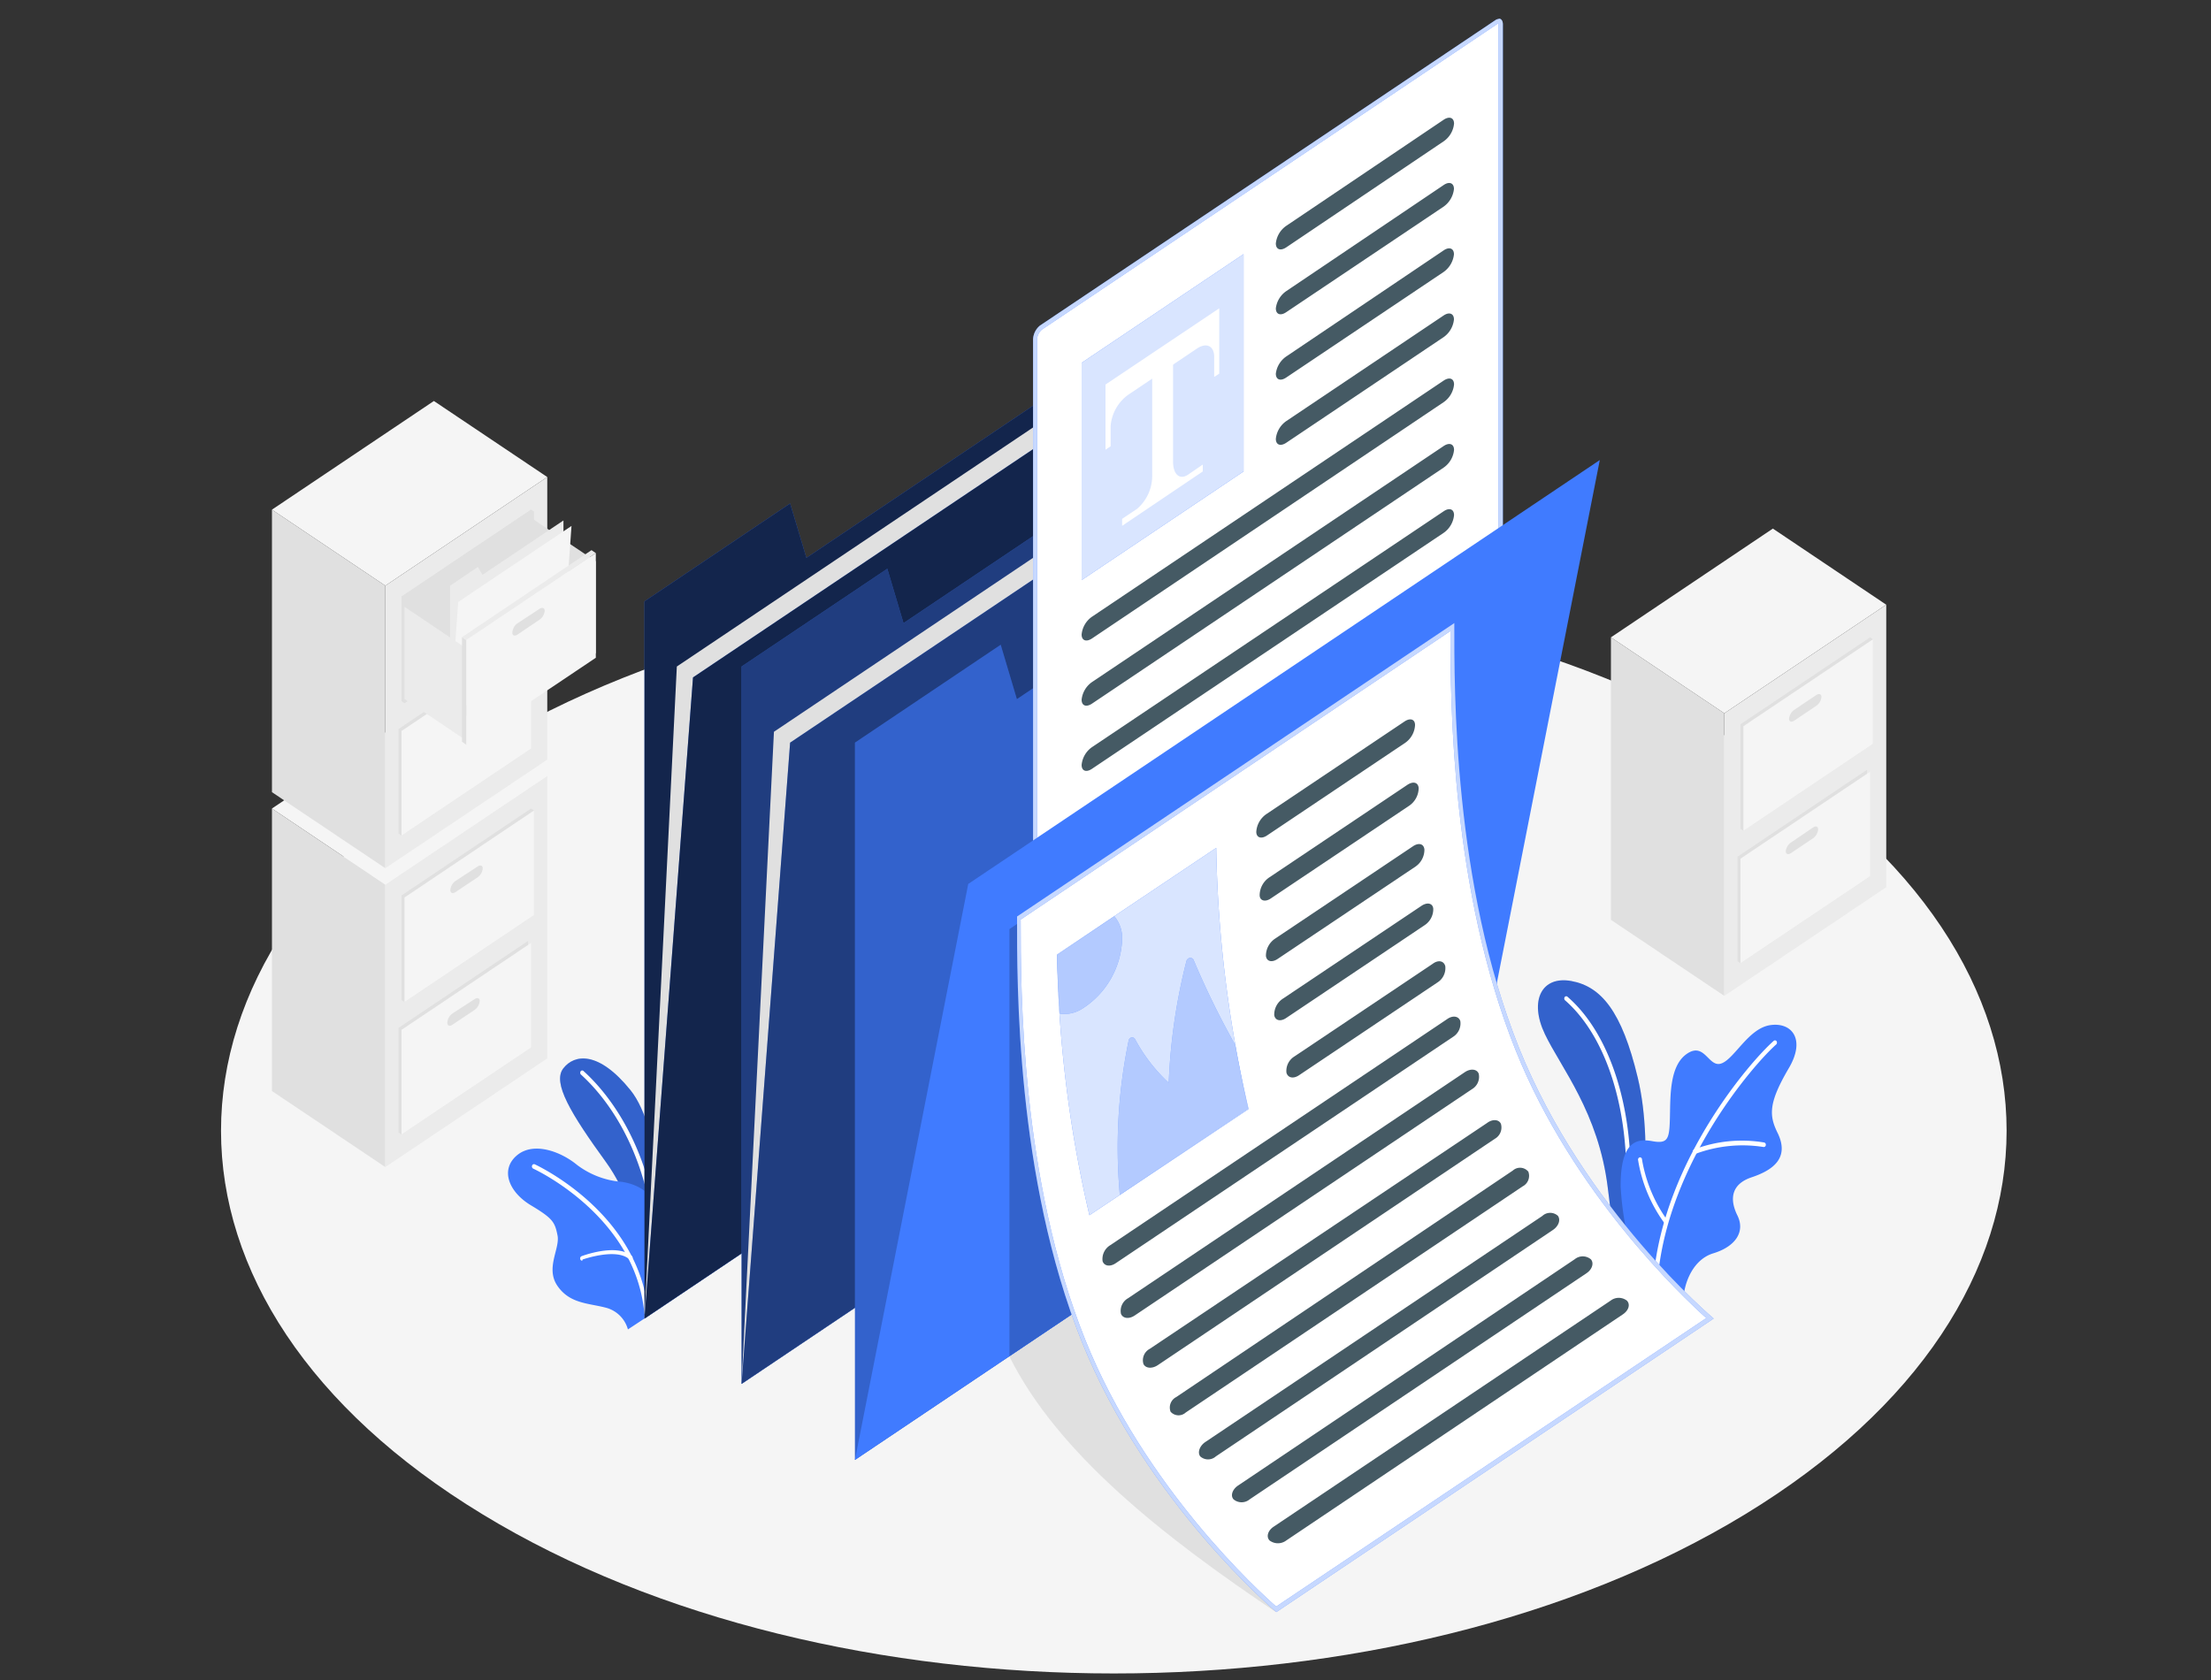
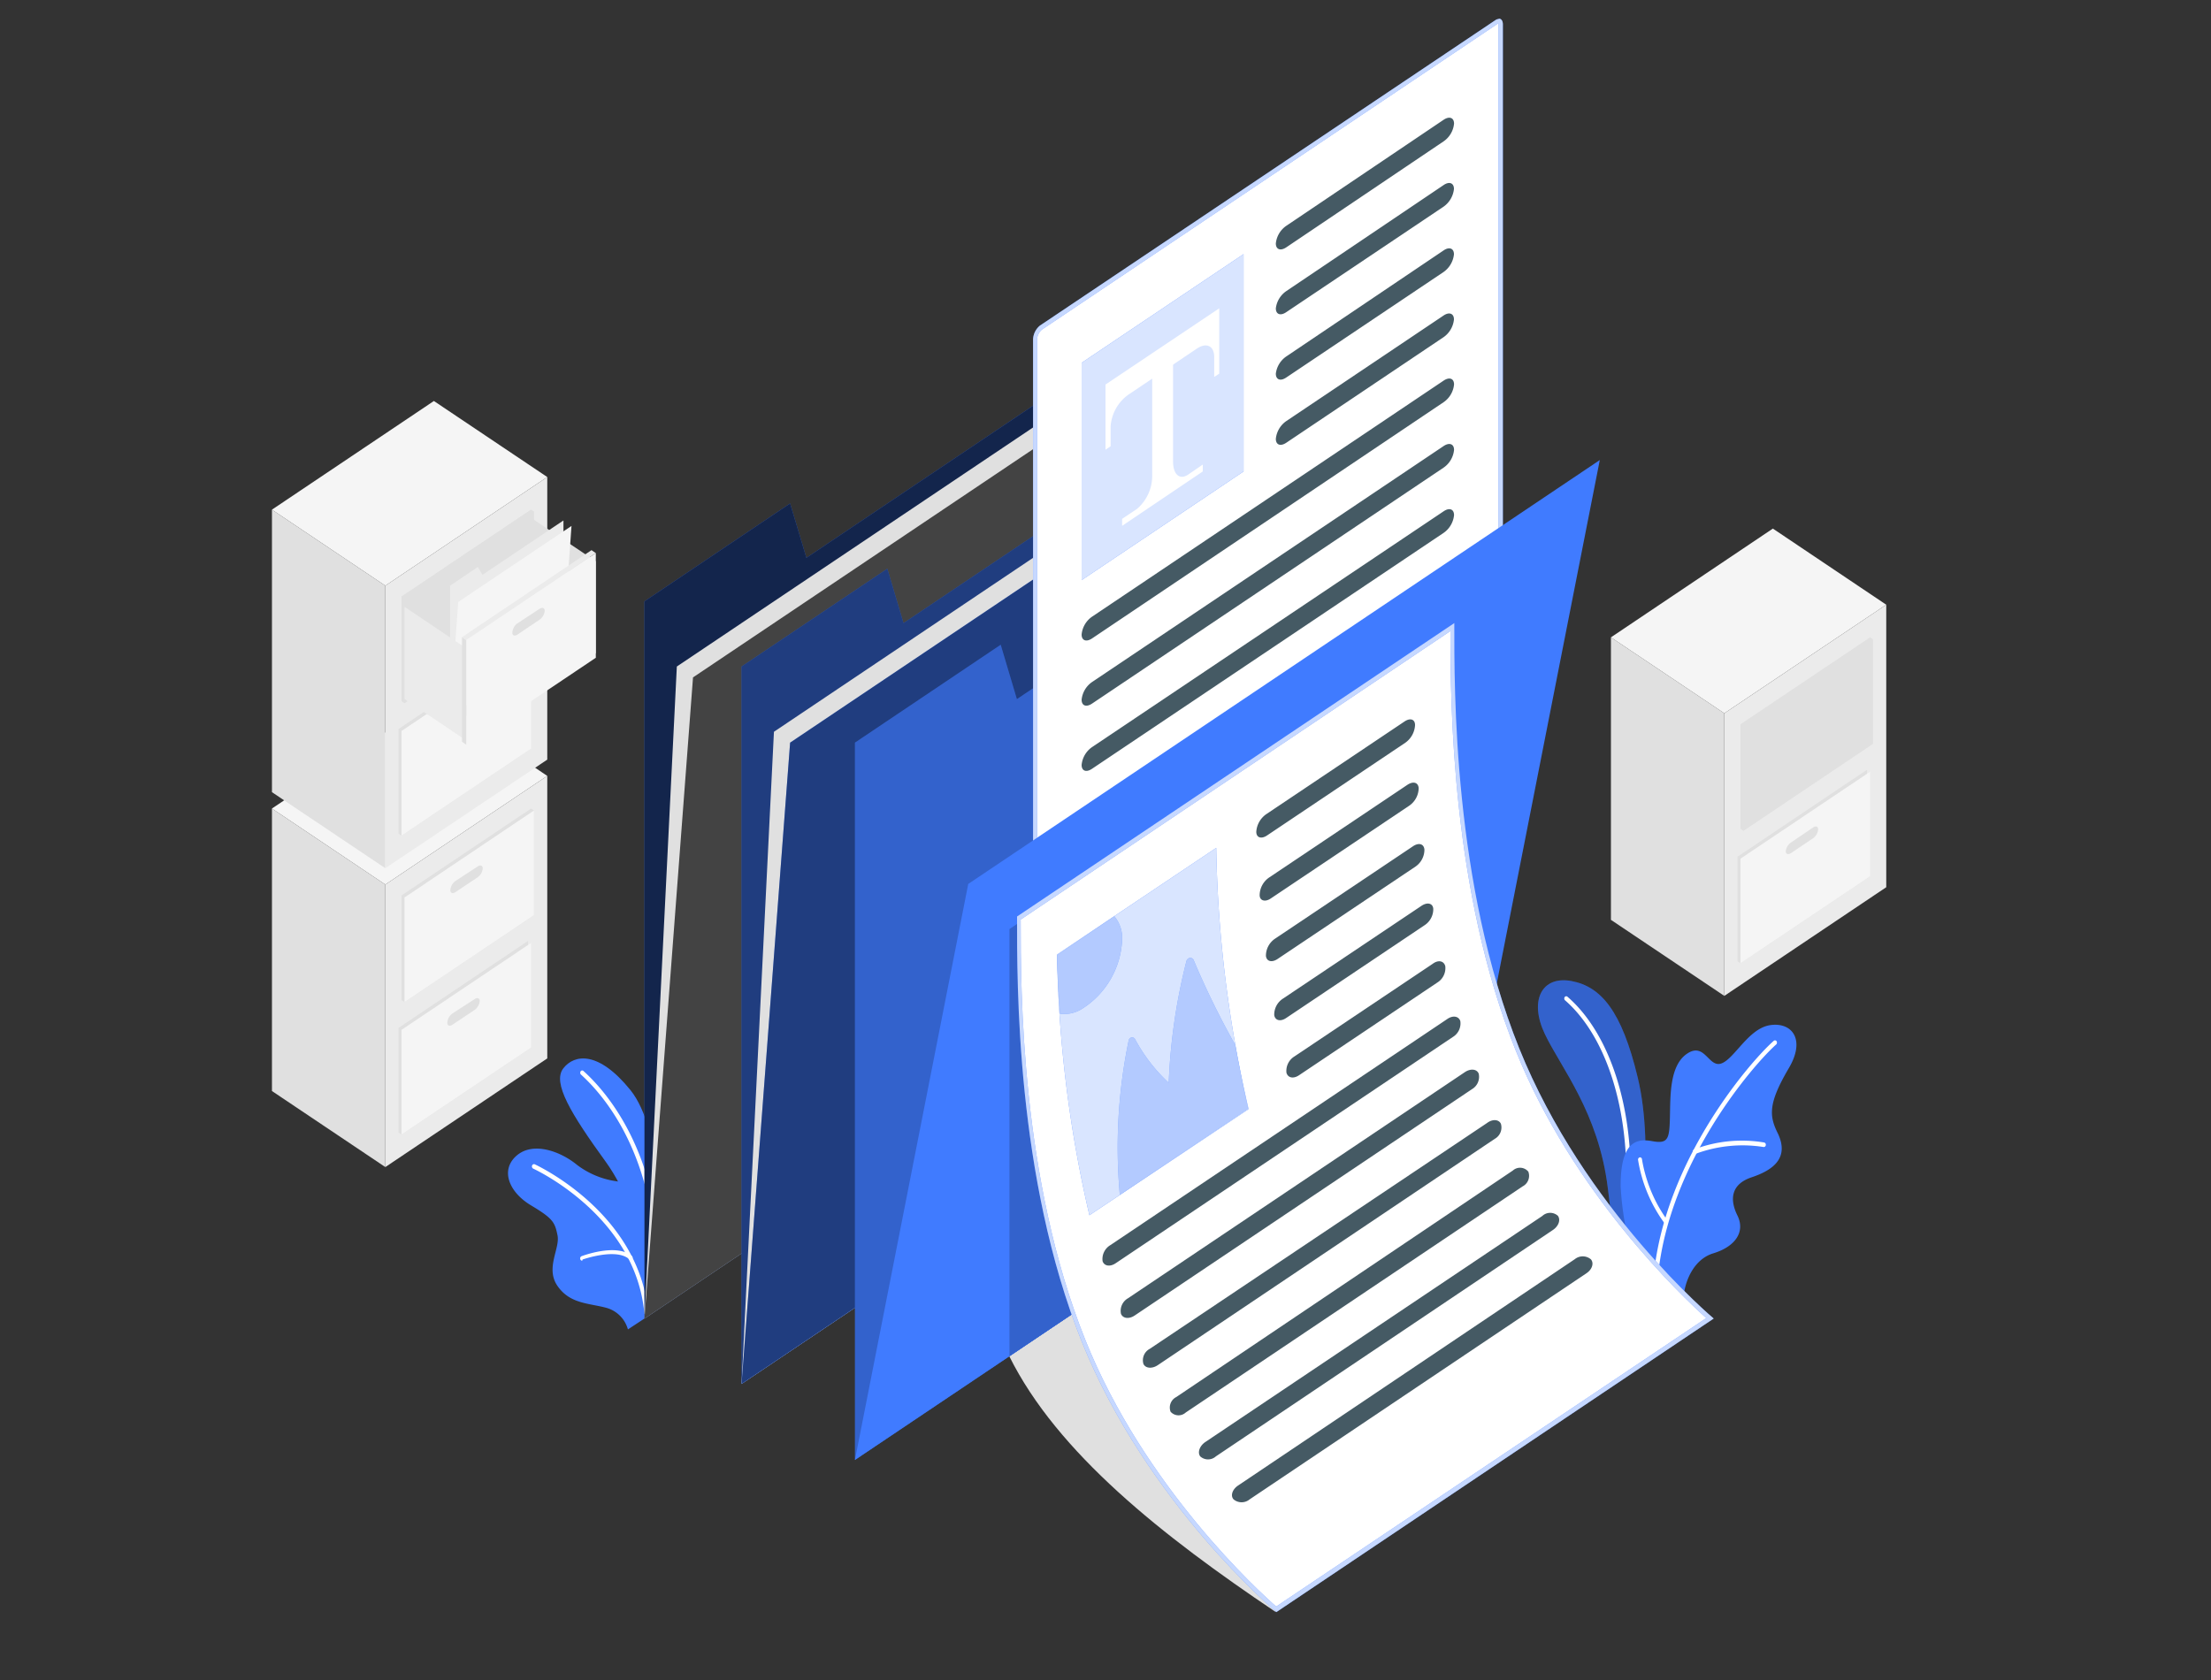
<svg xmlns="http://www.w3.org/2000/svg" id="Layer_1" data-name="Layer 1" viewBox="0 0 250 190">
  <rect x="0" y="0" width="250" height="190" fill="#333333" stroke="none" />
  <defs>
    <style>.cls-1{fill:#f5f5f5;}.cls-2{fill:#e0e0e0;}.cls-3{fill:#ebebeb;}.cls-4{fill:#407bff;}.cls-10,.cls-12,.cls-5,.cls-7,.cls-8,.cls-9{isolation:isolate;}.cls-5{opacity:0.2;}.cls-10,.cls-12,.cls-6,.cls-9{fill:#fff;}.cls-7,.cls-9{opacity:0.7;}.cls-8{opacity:0.5;}.cls-10{opacity:0.8;}.cls-11{fill:#455a64;}.cls-12{opacity:0.6;}</style>
  </defs>
  <g id="freepik--Floor--inject-432">
-     <path class="cls-1" d="M54.56,171.26c39.42,24,103.34,24,142.76,0s39.43-62.77,0-86.72S94,60.6,54.56,84.54,15.15,147.32,54.56,171.26Z" />
-   </g>
+     </g>
  <g id="freepik--filing-cabinets--inject-432">
    <polygon class="cls-2" points="43.57 131.99 30.75 123.39 30.75 91.44 43.57 100.04 43.57 131.99" />
    <polygon class="cls-3" points="43.57 100.04 61.88 87.75 61.88 119.7 43.57 131.99 43.57 100.04" />
    <polygon class="cls-1" points="61.88 87.75 43.57 100.04 30.75 91.44 49.06 79.14 61.88 87.75" />
    <polygon class="cls-2" points="45.4 101.27 60.05 91.44 60.38 91.66 60.38 103.5 45.74 113.33 45.4 113.11 45.4 101.27" />
    <polygon class="cls-1" points="45.74 101.5 60.38 91.66 60.38 103.5 45.74 113.33 45.74 101.5" />
    <path class="cls-2" d="M51.48,99.65,54,98c.32-.22.58-.13.58.22a1.35,1.35,0,0,1-.58,1l-2.49,1.67c-.33.22-.59.12-.59-.22A1.39,1.39,0,0,1,51.48,99.65Z" />
    <polygon class="cls-2" points="45.06 116.25 59.71 106.41 59.71 118.25 60.05 118.48 45.4 128.31 45.06 128.08 45.06 116.25" />
    <polygon class="cls-1" points="45.4 116.47 60.05 106.64 60.05 118.48 45.4 128.31 45.4 116.47" />
    <path class="cls-2" d="M51.14,114.63,53.66,113c.32-.22.58-.12.58.22a1.4,1.4,0,0,1-.58,1l-2.5,1.67c-.32.22-.58.12-.58-.22A1.38,1.38,0,0,1,51.14,114.63Z" />
    <polygon class="cls-2" points="43.57 98.19 30.75 89.59 30.75 57.64 43.57 66.24 43.57 98.19" />
    <polygon class="cls-3" points="43.57 66.24 61.88 53.95 61.88 85.91 43.57 98.19 43.57 66.24" />
    <polygon class="cls-1" points="61.88 53.95 43.57 66.24 30.75 57.64 49.06 45.35 61.88 53.95" />
    <polygon class="cls-2" points="45.4 67.47 60.05 57.64 60.38 57.86 60.38 69.7 45.74 79.53 45.4 79.3 45.4 67.47" />
    <path class="cls-2" d="M51.48,65.84,54,64.17c.32-.21.58-.11.58.23a1.38,1.38,0,0,1-.58,1l-2.49,1.67c-.33.22-.59.13-.59-.22A1.41,1.41,0,0,1,51.48,65.84Z" />
    <polygon class="cls-2" points="45.06 82.45 59.71 72.61 59.71 84.45 60.05 84.67 45.4 94.51 45.06 94.28 45.06 82.45" />
    <polygon class="cls-1" points="45.4 82.67 60.05 72.84 60.05 84.67 45.4 94.51 45.4 82.67" />
    <path class="cls-2" d="M51.14,80.82l2.52-1.67c.32-.21.58-.12.58.23a1.41,1.41,0,0,1-.58,1L51.14,82c-.32.21-.59.11-.59-.22A1.42,1.42,0,0,1,51.14,80.82Z" />
    <polygon class="cls-2" points="45.4 67.47 60.05 57.64 60.05 69.47 45.4 79.3 45.4 67.47" />
    <polygon class="cls-2" points="67.37 63.48 59.35 58.1 59.35 68.53 67.37 73.91 67.37 63.48" />
    <polygon class="cls-3" points="50.89 80.99 50.89 66.24 54.03 64.12 54.55 65.01 63.71 58.86 63.71 72.38 50.89 80.99" />
    <polygon class="cls-1" points="50.89 80.99 51.81 68.08 64.62 59.48 63.71 72.38 50.89 80.99" />
    <polygon class="cls-3" points="52.72 73.32 45.74 68.63 45.74 79.06 52.72 83.74 52.72 73.32" />
    <polygon class="cls-1" points="52.72 72.38 67.37 62.55 67.37 74.39 52.72 84.22 52.72 72.38" />
    <path class="cls-2" d="M58.46,70.53,61,68.86c.33-.21.59-.11.59.23a1.39,1.39,0,0,1-.59,1l-2.49,1.68c-.32.21-.58.11-.58-.22A1.42,1.42,0,0,1,58.46,70.53Z" />
    <polygon class="cls-2" points="52.72 72.38 52.24 72.06 52.24 83.89 52.72 84.22 52.72 72.38" />
    <polygon class="cls-3" points="52.24 72.06 66.88 62.22 67.37 62.55 52.72 72.38 52.24 72.06" />
    <polygon class="cls-2" points="194.97 112.63 182.15 104.03 182.15 72.08 194.97 80.67 194.97 112.63" />
    <polygon class="cls-3" points="194.97 80.67 213.28 68.39 213.28 100.34 194.97 112.63 194.97 80.67" />
    <polygon class="cls-1" points="213.28 68.39 194.97 80.67 182.15 72.08 200.46 59.78 213.28 68.39" />
    <polygon class="cls-2" points="196.8 81.91 211.45 72.08 211.78 72.3 211.78 84.13 197.13 93.97 196.8 93.74 196.8 81.91" />
-     <polygon class="cls-1" points="197.13 82.13 211.78 72.3 211.78 84.13 197.13 93.97 197.13 82.13" />
    <path class="cls-2" d="M202.88,80.28l2.48-1.67c.33-.21.59-.12.59.22a1.36,1.36,0,0,1-.59,1l-2.48,1.67c-.33.22-.59.12-.59-.22A1.41,1.41,0,0,1,202.88,80.28Z" />
    <polygon class="cls-2" points="196.46 96.89 211.11 87.05 211.11 98.89 211.45 99.11 196.8 108.94 196.46 108.72 196.46 96.89" />
    <polygon class="cls-1" points="196.8 97.11 211.45 87.28 211.45 99.11 196.8 108.94 196.8 97.11" />
    <path class="cls-2" d="M202.54,95.26,205,93.59c.32-.22.58-.12.58.22a1.4,1.4,0,0,1-.58,1l-2.49,1.67c-.33.22-.59.12-.59-.22A1.39,1.39,0,0,1,202.54,95.26Z" />
  </g>
  <g id="freepik--Plants--inject-432">
    <path class="cls-4" d="M73,146s0-8.31-4.46-14.54c-4-5.52-6.11-9-4.85-10.63s4-2,7.6,2.46,3.93,16.83,3.43,19.63Z" />
-     <path class="cls-5" d="M73,146s0-8.31-4.46-14.54c-4-5.52-6.11-9-4.85-10.63s4-2,7.6,2.46,3.93,16.83,3.43,19.63Z" />
    <path class="cls-6" d="M73.8,137.1a.25.25,0,0,1-.23-.21c-1.57-8.57-5.62-13.32-7.9-15.38a.3.3,0,0,1,0-.37.21.21,0,0,1,.32,0c2.32,2.1,6.46,6.95,8.07,15.69a.27.27,0,0,1-.17.31h0Z" />
    <path class="cls-4" d="M72.87,149.12,71,150.35a3.5,3.5,0,0,0-2.47-2.45c-2-.53-4.09-.44-5.49-2.46s.3-4.23,0-5.72-.51-1.91-3-3.4-3.51-4-1.62-5.63,5-.45,6.82,1.05a9.58,9.58,0,0,0,5.06,1.92c1.84.27,4.85,1.46,4.39,6.44A44.82,44.82,0,0,1,72.87,149.12Z" />
    <path class="cls-6" d="M65.83,142.58a.23.23,0,0,1-.22-.18.27.27,0,0,1,.15-.33c.16-.06,4-1.5,5.71,0a.3.3,0,0,1,0,.37.2.2,0,0,1-.29,0c-1.46-1.36-5.26,0-5.3,0Z" />
    <path class="cls-6" d="M73.07,148.72a.24.24,0,0,1-.22-.23c-1-11-12.44-16.27-12.55-16.32a.28.28,0,0,1-.14-.34h0a.23.23,0,0,1,.29-.16c.12.06,11.81,5.41,12.84,16.78a.24.24,0,0,1-.19.28Z" />
    <path class="cls-4" d="M185.18,141.87c0-.18,2-11.75,0-20-1.8-7.53-4.15-10.3-7.5-10.92s-4.81,2.2-3,6,6.06,8.86,7.11,17.36c.45,3.5.8,6.54.8,6.54Z" />
    <path class="cls-5" d="M185.18,141.87c0-.18,2-11.75,0-20-1.8-7.53-4.15-10.3-7.5-10.92s-4.81,2.2-3,6,6.06,8.86,7.11,17.36c.45,3.5.8,6.54.8,6.54Z" />
    <path class="cls-6" d="M184.05,135.23h0a.25.25,0,0,1-.21-.28h0c.45-9.37-2.18-17.74-6.9-21.84a.29.29,0,0,1,0-.37h0a.21.21,0,0,1,.31,0c4.84,4.19,7.55,12.75,7.08,22.29A.25.25,0,0,1,184.05,135.23Z" />
    <path class="cls-4" d="M190.37,147.9c-.25-2.15.81-5.38,3.34-6.15s3.65-2.45,2.74-4.29-.7-3.54,1.6-4.31,4.3-2.09,3-4.91c-1-2-1.17-3.36,1.18-7.38,2-3.33.36-5.29-2.08-4.92s-4,3.75-5.48,4.32-1.88-2.45-3.9-1.1-1.89,4.82-1.95,7.23-.2,3-2,2.67-3.61.05-3.57,5.17a35,35,0,0,0,2,9.83Z" />
    <path class="cls-6" d="M187.18,144.62h0a.26.26,0,0,1-.2-.29c1.27-13.2,11-24.34,13.56-26.6a.22.22,0,0,1,.32,0,.31.31,0,0,1,0,.37c-2.52,2.23-12.13,13.22-13.39,26.24A.24.24,0,0,1,187.18,144.62Z" />
    <path class="cls-6" d="M191.62,130.51a.23.23,0,0,1-.21-.17.3.3,0,0,1,.13-.34,15.18,15.18,0,0,1,7.93-.79.25.25,0,0,1,.19.29.23.23,0,0,1-.26.22,15.23,15.23,0,0,0-7.7.78Z" />
    <path class="cls-6" d="M188.39,138.45a.26.26,0,0,1-.17-.09,16.58,16.58,0,0,1-3-7.17.26.26,0,0,1,.19-.3h0a.23.23,0,0,1,.25.22h0a16.38,16.38,0,0,0,2.87,6.9.29.29,0,0,1,0,.37.27.27,0,0,1-.14.07Z" />
  </g>
  <g id="freepik--folder-2--inject-432">
    <polygon class="cls-4" points="72.87 68.01 72.87 149.13 144.28 101.19 144.27 27.45 91.18 63.09 89.34 56.94 72.87 68.01" />
    <polygon class="cls-7" points="72.87 68.01 72.87 149.13 144.28 101.19 144.27 27.45 91.18 63.09 89.34 56.94 72.87 68.01" />
    <polygon class="cls-2" points="72.87 149.13 76.53 75.38 147.94 27.45 144.28 101.19 72.87 149.13" />
-     <polygon class="cls-4" points="72.87 149.13 78.36 76.61 149.76 28.68 144.28 101.19 72.87 149.13" />
    <polygon class="cls-7" points="72.87 149.13 78.36 76.61 149.76 28.68 144.28 101.19 72.87 149.13" />
  </g>
  <g id="freepik--folder-1--inject-432">
    <polygon class="cls-4" points="83.85 75.38 83.85 156.51 155.26 108.57 155.26 34.82 102.16 70.47 100.33 64.32 83.85 75.38" />
    <polygon class="cls-8" points="83.85 75.38 83.85 156.51 155.26 108.57 155.26 34.82 102.16 70.47 100.33 64.32 83.85 75.38" />
    <polygon class="cls-2" points="83.85 156.51 87.51 82.76 158.92 34.82 155.26 108.57 83.85 156.51" />
    <polygon class="cls-4" points="83.85 156.51 89.34 83.99 160.75 36.05 155.26 108.57 83.85 156.51" />
    <polygon class="cls-8" points="83.85 156.51 89.34 83.99 160.75 36.05 155.26 108.57 83.85 156.51" />
  </g>
  <g id="freepik--Documents--inject-432">
    <path class="cls-2" d="M144.26,182.32c-12.82-8.61-24.71-18-30.14-28.94l16.5-11.07Z" />
    <polygon class="cls-4" points="96.67 83.99 96.67 165.11 168.07 117.17 168.07 43.43 114.98 79.07 113.15 72.92 96.67 83.99" />
    <polygon class="cls-5" points="96.67 83.99 96.67 165.11 168.07 117.17 168.07 43.43 114.98 79.07 113.15 72.92 96.67 83.99" />
    <path class="cls-6" d="M117.24,108c-.18,0-.21-.24-.21-.38V38.41a1.8,1.8,0,0,1,.67-1.34L169.24,2.48a.41.41,0,0,1,.23-.09c.18,0,.21.24.21.38V72A1.83,1.83,0,0,1,169,73.3l-51.54,34.59A.4.4,0,0,1,117.24,108Z" />
    <path class="cls-4" d="M169.44,2.63a.24.24,0,0,1,0,.12V71.93a1.57,1.57,0,0,1-.55,1.12l-51.54,34.59-.09,0V38.39a1.58,1.58,0,0,1,.56-1.12L169.35,2.68l.1,0m0-.53a.7.7,0,0,0-.35.12L117.59,36.82a2.13,2.13,0,0,0-.78,1.58v69.18c0,.41.18.64.45.64a.59.59,0,0,0,.35-.12l51.54-34.59a2.09,2.09,0,0,0,.78-1.57V2.76c0-.41-.18-.65-.45-.65Z" />
    <path class="cls-9" d="M169.44,2.63a.24.24,0,0,1,0,.12V71.93a1.57,1.57,0,0,1-.55,1.12l-51.54,34.59-.09,0V38.39a1.58,1.58,0,0,1,.56-1.12L169.35,2.68l.1,0m0-.53a.7.7,0,0,0-.35.12L117.59,36.82a2.13,2.13,0,0,0-.78,1.58v69.18c0,.41.18.64.45.64a.59.59,0,0,0,.35-.12l51.54-34.59a2.09,2.09,0,0,0,.78-1.57V2.76c0-.41-.18-.65-.45-.65Z" />
    <polygon class="cls-4" points="122.3 41.03 140.61 28.74 140.61 53.32 122.3 65.61 122.3 41.03" />
    <polygon class="cls-10" points="122.3 41.03 140.61 28.74 140.61 53.32 122.3 65.61 122.3 41.03" />
    <path class="cls-6" d="M137.86,34.87v7.39l-.57.37V40.37c0-1.25-.87-1.67-1.95-.95l-7.76,5.22a4.81,4.81,0,0,0-2,3.57v2.26l-.58.39V43.49Z" />
    <path class="cls-6" d="M134.34,53.68c-.94.63-1.7,0-1.7-1.48V40.37l-2.36,1.49V53.78a4.92,4.92,0,0,1-1.7,3.76l-1.7,1.14v.79L136,53.32v-.78Z" />
    <path class="cls-11" d="M144.26,27.53c0,.68.52.88,1.17.45l17.81-12a2.75,2.75,0,0,0,1.17-2c0-.67-.52-.87-1.17-.44l-17.8,12A2.76,2.76,0,0,0,144.26,27.53Z" />
    <path class="cls-11" d="M144.26,34.87c0,.68.52.88,1.17.44l17.8-11.94a2.8,2.8,0,0,0,1.17-2c0-.68-.53-.88-1.17-.44l-17.8,12A2.77,2.77,0,0,0,144.26,34.87Z" />
    <path class="cls-11" d="M144.26,42.26c0,.68.52.88,1.17.44l17.8-11.94a2.8,2.8,0,0,0,1.17-2c0-.68-.53-.88-1.17-.44l-17.8,12A2.77,2.77,0,0,0,144.26,42.26Z" />
    <path class="cls-11" d="M144.26,49.63c0,.68.52.88,1.17.45l17.8-11.95a2.78,2.78,0,0,0,1.17-2c0-.68-.53-.88-1.17-.45l-17.8,11.95A2.78,2.78,0,0,0,144.26,49.63Z" />
    <path class="cls-11" d="M122.3,71.76c0,.68.52.88,1.17.45l39.77-26.73a2.75,2.75,0,0,0,1.17-2c0-.68-.52-.87-1.17-.44L123.47,69.75A2.77,2.77,0,0,0,122.3,71.76Z" />
    <path class="cls-11" d="M122.3,79.13c0,.69.52.88,1.17.45l39.77-26.7a2.75,2.75,0,0,0,1.17-2c0-.67-.52-.87-1.17-.44l-39.77,26.7A2.78,2.78,0,0,0,122.3,79.13Z" />
    <path class="cls-11" d="M122.3,86.51c0,.68.52.88,1.17.44l39.77-26.69a2.77,2.77,0,0,0,1.17-2c0-.68-.52-.88-1.17-.44L123.47,84.5A2.77,2.77,0,0,0,122.3,86.51Z" />
    <polygon class="cls-4" points="96.67 165.11 109.48 99.97 180.89 52.03 168.07 117.17 96.67 165.11" />
    <polygon class="cls-4" points="114.14 105.07 114.14 153.38 130.62 142.32 130.62 94.01 114.14 105.07" />
    <polygon class="cls-5" points="114.14 105.07 114.14 153.38 130.62 142.32 130.62 94.01 114.14 105.07" />
    <path class="cls-6" d="M144.29,182c-1.4-1.21-14.92-13.22-21.79-30.39-7.31-18.26-7.3-39.56-7.3-47.58v-.25l49-32.88c0,8.09,0,29.42,7.34,47.74,6.71,16.77,19.71,28.63,21.77,30.44Z" />
    <path class="cls-4" d="M164,71.37c0,8.43.14,29.35,7.37,47.4,6.49,16.2,18.82,27.84,21.56,30.3L144.3,181.69c-1.9-1.66-14.9-13.47-21.59-30.17-7.3-18.21-7.3-39.47-7.3-47.47V104L164,71.37m.45-.91L115,103.65c0,7.54-.14,29.46,7.32,48.09,7.35,18.28,22,30.58,22,30.58l49.45-33.2s-14.65-12.29-22-30.58c-7.47-18.63-7.33-40.54-7.33-48.08Z" />
    <path class="cls-9" d="M164,71.37c0,8.43.14,29.35,7.37,47.4,6.49,16.2,18.82,27.84,21.56,30.3L144.3,181.69c-1.9-1.66-14.9-13.47-21.59-30.17-7.3-18.21-7.3-39.47-7.3-47.47V104L164,71.37m.45-.91L115,103.65c0,7.54-.14,29.46,7.32,48.09,7.35,18.28,22,30.58,22,30.58l49.45-33.2s-14.65-12.29-22-30.58c-7.47-18.63-7.33-40.54-7.33-48.08Z" />
    <path class="cls-11" d="M158.82,81.59,143.19,92.07a2.63,2.63,0,0,0-1.14,2c0,.67.57.85,1.21.42L158.9,84A2.6,2.6,0,0,0,160,82C160,81.35,159.47,81.16,158.82,81.59Z" />
    <path class="cls-11" d="M159.15,88.75,143.52,99.23a2.46,2.46,0,0,0-1.09,2c0,.64.62.82,1.26.38l15.64-10.48a2.45,2.45,0,0,0,1.08-2C160.36,88.48,159.8,88.33,159.15,88.75Z" />
    <path class="cls-11" d="M159.78,95.7l-15.64,10.48a2.33,2.33,0,0,0-1,1.93c.07.62.66.78,1.31.35L160.06,98a2.32,2.32,0,0,0,1-1.92C161,95.43,160.43,95.27,159.78,95.7Z" />
    <path class="cls-11" d="M160.72,102.45l-15.64,10.48a2.15,2.15,0,0,0-1,1.89c.11.61.72.74,1.35.31l15.63-10.48a2.16,2.16,0,0,0,1-1.89C162,102.15,161.39,102,160.72,102.45Z" />
    <path class="cls-11" d="M162,109l-15.64,10.48a1.92,1.92,0,0,0-.9,1.84c.16.58.78.72,1.43.28l15.63-10.48a1.92,1.92,0,0,0,.9-1.85C163.26,108.66,162.63,108.53,162,109Z" />
    <path class="cls-11" d="M163.64,115.25l-38.11,25.58a1.83,1.83,0,0,0-.86,1.8c.18.56.85.67,1.49.23l38.11-25.58a1.79,1.79,0,0,0,.85-1.8C164.94,114.91,164.26,114.81,163.64,115.25Z" />
    <path class="cls-11" d="M165.64,121.25l-38.1,25.58a1.64,1.64,0,0,0-.79,1.76c.22.53.91.62,1.56.18l38.11-25.58a1.62,1.62,0,0,0,.78-1.76C167,120.9,166.29,120.82,165.64,121.25Z" />
    <path class="cls-11" d="M168.15,127,130,152.55a1.46,1.46,0,0,0-.71,1.71c.25.51,1,.56,1.64.12l38.08-25.58a1.47,1.47,0,0,0,.7-1.7C169.49,126.6,168.78,126.53,168.15,127Z" />
    <path class="cls-11" d="M171.06,132.38,133,158a1.33,1.33,0,0,0-.64,1.66,1.2,1.2,0,0,0,1.71.09l38.1-25.58a1.34,1.34,0,0,0,.64-1.66A1.21,1.21,0,0,0,171.06,132.38Z" />
    <path class="cls-11" d="M174.39,137.52l-38.11,25.57c-.64.44-.9,1.17-.57,1.62a1.32,1.32,0,0,0,1.77,0l38.1-25.6c.65-.43.91-1.15.57-1.61A1.3,1.3,0,0,0,174.39,137.52Z" />
    <path class="cls-11" d="M178.06,142.41,140,168c-.65.43-.9,1.15-.52,1.57a1.42,1.42,0,0,0,1.82,0L179.38,144c.65-.43.87-1.14.51-1.57A1.43,1.43,0,0,0,178.06,142.41Z" />
-     <path class="cls-11" d="M182.12,147.09,144,172.67c-.64.43-.85,1.13-.45,1.55a1.57,1.57,0,0,0,1.89,0l38.07-25.58c.65-.44.85-1.12.45-1.54A1.5,1.5,0,0,0,182.12,147.09Z" />
    <path class="cls-4" d="M137.52,95.89l-18,12.06a140.11,140.11,0,0,0,3.66,29.49l18-12A140.29,140.29,0,0,1,137.52,95.89Z" />
    <path class="cls-10" d="M137.52,95.89l-18,12.06a140.11,140.11,0,0,0,3.66,29.49l18-12A140.29,140.29,0,0,1,137.52,95.89Z" />
    <path class="cls-4" d="M126.88,106.28a3.8,3.8,0,0,0-.88-2.65L119.55,108c0,2,.14,4.24.3,6.65a3.77,3.77,0,0,0,2.44-.52A9.72,9.72,0,0,0,126.88,106.28Z" />
    <path class="cls-12" d="M126.88,106.28a3.8,3.8,0,0,0-.88-2.65L119.55,108c0,2,.14,4.24.3,6.65a3.77,3.77,0,0,0,2.44-.52A9.72,9.72,0,0,0,126.88,106.28Z" />
    <path class="cls-4" d="M139.66,118.16h0a93.49,93.49,0,0,1-4.68-9.55.41.41,0,0,0-.6-.22.53.53,0,0,0-.23.31,66.16,66.16,0,0,0-2,13.76,18.89,18.89,0,0,1-3.81-4.94.37.37,0,0,0-.56-.11.42.42,0,0,0-.16.26,59.47,59.47,0,0,0-1,17.46h0l14.5-9.74C140.59,123,140.09,120.54,139.66,118.16Z" />
    <path class="cls-12" d="M139.66,118.16h0a93.49,93.49,0,0,1-4.68-9.55.41.41,0,0,0-.6-.22.53.53,0,0,0-.23.31,66.16,66.16,0,0,0-2,13.76,18.89,18.89,0,0,1-3.81-4.94.37.37,0,0,0-.56-.11.42.42,0,0,0-.16.26,59.47,59.47,0,0,0-1,17.46h0l14.5-9.74C140.59,123,140.09,120.54,139.66,118.16Z" />
  </g>
</svg>